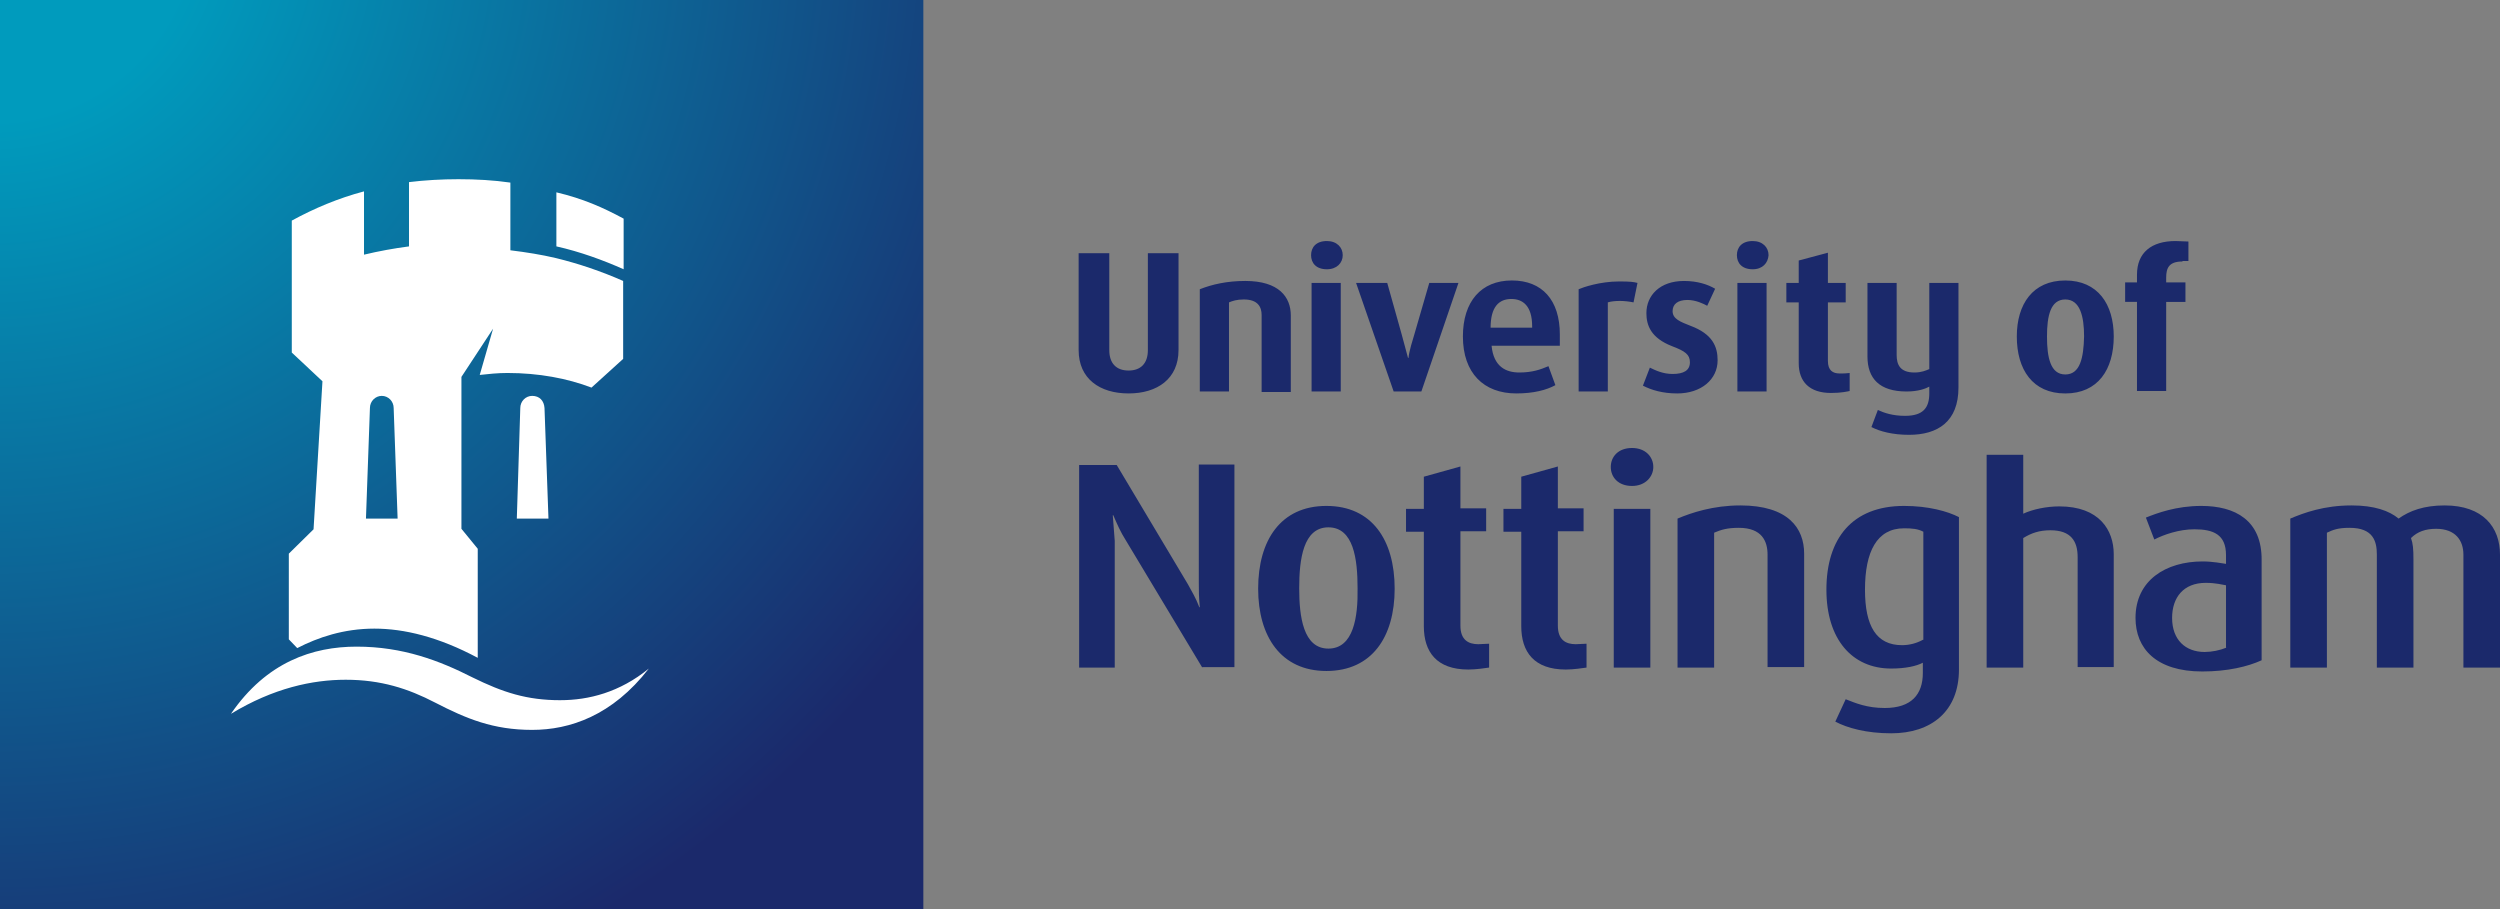
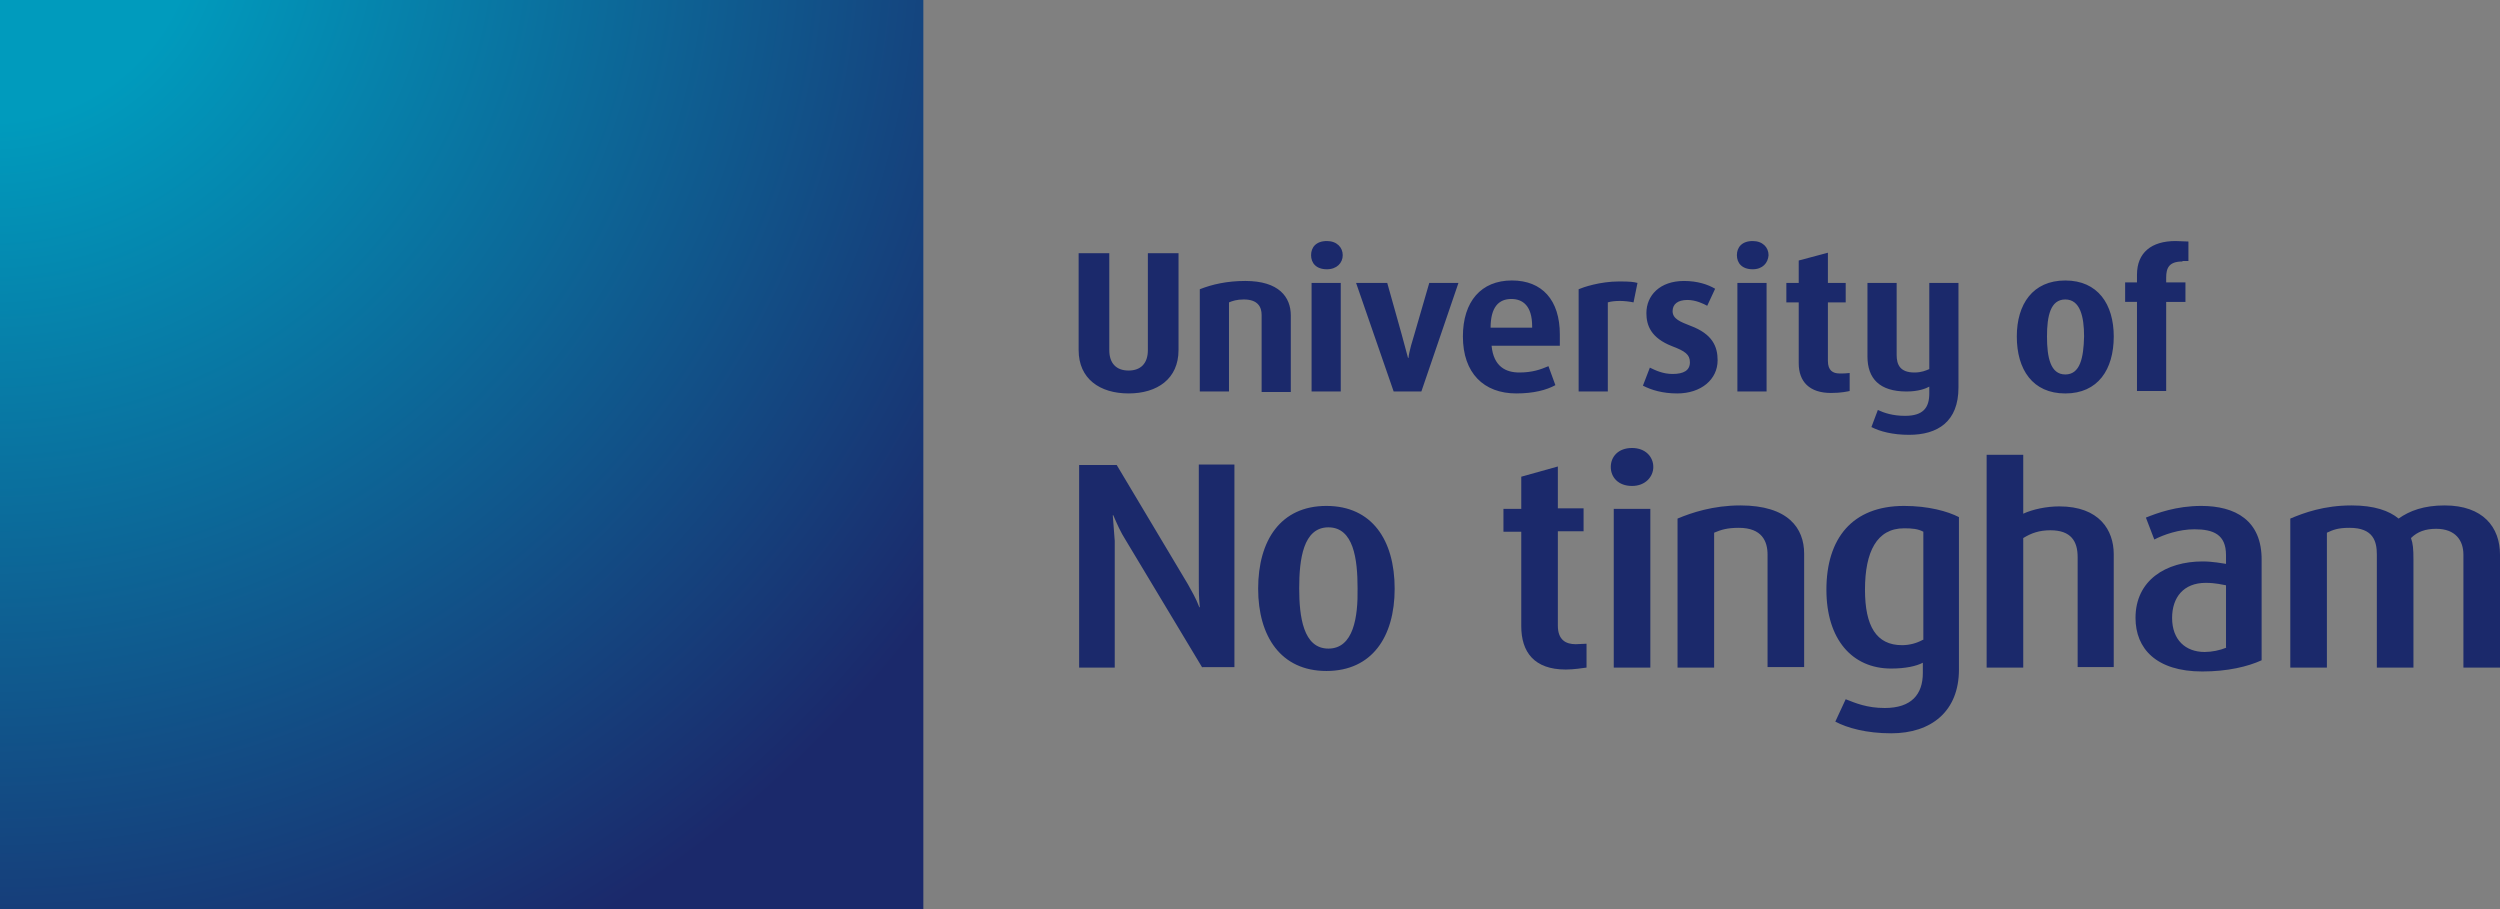
<svg xmlns="http://www.w3.org/2000/svg" width="176px" height="64px" viewBox="0 0 176 64" version="1.1">
  <rect x="0" y="0" width="176" height="64" fill="#808080" stroke="none" />
  <title>Group 3</title>
  <defs>
    <radialGradient cx="-0.875%" cy="-9.044%" fx="-0.875%" fy="-9.044%" r="128.499%" gradientTransform="translate(-0.009, -0.09), scale(0.985, 1), translate(0.009, 0.09)" id="radialGradient-1">
      <stop stop-color="#009BBD" offset="0%" />
      <stop stop-color="#009BBD" offset="17.35%" />
      <stop stop-color="#1B296B" offset="100%" />
    </radialGradient>
  </defs>
  <g id="14---Homepage" stroke="none" stroke-width="1" fill="none" fill-rule="evenodd">
    <g id="Homepage-WIP" transform="translate(-240, -710)" fill-rule="nonzero">
      <g id="Group-7" transform="translate(0, 633)">
        <g id="Group-3" transform="translate(240, 77)">
          <path d="M173.424,46.997 L173.424,39.045 C173.424,38.051 172.866,37.228 171.508,37.228 C170.743,37.228 170.185,37.433 169.733,37.879 C169.872,38.256 169.907,38.633 169.907,39.422 L169.907,46.997 L167.33,46.997 L167.33,39.045 C167.33,38.119 167.087,37.159 165.415,37.159 C164.58,37.159 164.266,37.296 163.814,37.502 L163.814,46.997 L161.237,46.997 L161.237,36.508 C162.212,36.097 163.605,35.582 165.555,35.582 C167.156,35.582 168.201,35.959 168.862,36.508 C169.628,35.96 170.638,35.582 172.101,35.582 C174.816,35.582 176,37.125 176,39.045 L176,46.997 L173.424,46.997 L173.424,46.997 Z M146.266,46.997 L146.266,39.216 C146.266,38.119 145.813,37.331 144.351,37.331 C143.55,37.331 142.993,37.537 142.436,37.879 L142.436,46.997 L139.859,46.997 L139.859,32.017 L142.436,32.017 L142.436,36.165 C143.098,35.856 144.072,35.65 144.977,35.65 C147.798,35.65 148.807,37.33 148.807,39.01 L148.807,46.963 L146.266,46.963 L146.266,46.997 L146.266,46.997 Z M114.896,34.211 C113.921,34.211 113.399,33.594 113.399,32.875 C113.399,32.155 113.921,31.538 114.896,31.538 C115.836,31.538 116.393,32.155 116.393,32.875 C116.393,33.56 115.836,34.211 114.896,34.211 Z M124.436,46.997 L124.436,39.045 C124.436,38.119 124.053,37.159 122.416,37.159 C121.581,37.159 121.163,37.296 120.675,37.502 L120.675,46.997 L118.099,46.997 L118.099,36.508 C119.074,36.097 120.606,35.582 122.521,35.582 C125.898,35.582 127.012,37.193 127.012,38.976 L127.012,46.963 L124.436,46.963 L124.436,46.997 L124.436,46.997 Z M113.608,46.997 L113.608,35.822 L116.184,35.822 L116.184,46.997 L113.608,46.997 Z" id="Shape" fill="#1B296B" />
          <path d="M110.23,47.135 C108.002,47.135 107.097,45.9 107.097,44.083 L107.097,37.433 L105.843,37.433 L105.843,35.822 L107.097,35.822 L107.097,33.56 L109.673,32.84 L109.673,35.788 L111.484,35.788 L111.484,37.399 L109.673,37.399 L109.673,44.05 C109.673,45.044 110.23,45.352 110.927,45.352 L111.692,45.318 L111.692,46.997 C111.448,47.032 110.787,47.135 110.23,47.135 L110.23,47.135 Z" id="a" fill="#1B296B" />
-           <path d="M103.371,47.135 C101.143,47.135 100.238,45.9 100.238,44.083 L100.238,37.433 L98.984,37.433 L98.984,35.822 L100.238,35.822 L100.238,33.56 L102.814,32.84 L102.814,35.788 L104.625,35.788 L104.625,37.399 L102.814,37.399 L102.814,44.05 C102.814,45.044 103.371,45.352 104.068,45.352 L104.833,45.318 L104.833,46.997 C104.59,47.032 103.928,47.135 103.371,47.135 L103.371,47.135 Z" id="a" fill="#1B296B" />
          <path d="M84.64,46.997 L79.244,38.016 C78.895,37.468 78.652,36.919 78.373,36.268 L78.339,36.268 L78.478,38.085 L78.478,46.997 L75.971,46.997 L75.971,32.737 L78.617,32.737 L83.631,41.136 C83.909,41.65 84.188,42.096 84.431,42.747 L84.466,42.747 C84.396,42.027 84.396,41.547 84.396,41.033 L84.396,32.703 L86.903,32.703 L86.903,46.964 L84.64,46.964 L84.64,46.998 L84.64,46.997 Z M154.97,35.617 C153.195,35.617 151.837,36.131 151.071,36.439 L151.663,37.982 C152.325,37.639 153.404,37.262 154.483,37.262 C155.841,37.262 156.711,37.639 156.711,39.079 L156.711,39.696 C156.502,39.662 155.737,39.525 155.075,39.525 C152.464,39.525 150.34,40.861 150.34,43.501 C150.34,45.661 151.802,47.272 155.04,47.272 C156.816,47.272 158.243,46.929 159.218,46.483 L159.218,39.456 C159.253,36.611 157.338,35.617 154.97,35.617 L154.97,35.617 Z M156.746,45.592 C156.259,45.788 155.74,45.892 155.214,45.9 C153.856,45.9 152.916,45.044 152.916,43.501 C152.916,42.061 153.717,41.033 155.284,41.033 C156.015,41.033 156.468,41.17 156.711,41.204 L156.711,45.592 L156.746,45.592 L156.746,45.592 Z M134.045,35.617 C130.39,35.617 128.579,37.914 128.579,41.513 C128.579,45.01 130.39,47.066 133.14,47.066 C134.15,47.066 134.916,46.895 135.368,46.655 L135.368,47.375 C135.368,48.883 134.568,49.843 132.688,49.843 C131.434,49.843 130.633,49.5 129.937,49.226 L129.206,50.802 C130.041,51.248 131.399,51.625 133.14,51.625 C135.96,51.625 137.91,50.082 137.91,47.134 L137.91,36.405 C137.11,35.994 135.752,35.617 134.046,35.617 L134.045,35.617 Z M135.368,45.044 C134.921,45.289 134.418,45.419 133.906,45.42 C132.095,45.42 131.295,44.083 131.295,41.512 C131.295,38.839 132.13,37.193 134.045,37.193 C134.603,37.193 135.02,37.228 135.403,37.433 L135.403,45.043 L135.368,45.043 L135.368,45.044 Z M93.379,35.617 C90.176,35.617 88.574,38.016 88.574,41.444 C88.574,44.804 90.176,47.237 93.379,47.237 C96.582,47.237 98.184,44.838 98.184,41.444 C98.184,38.016 96.582,35.617 93.379,35.617 Z M93.518,45.661 C91.742,45.661 91.464,43.398 91.464,41.41 C91.464,39.387 91.742,37.125 93.518,37.125 C95.294,37.125 95.573,39.353 95.573,41.41 C95.608,43.432 95.294,45.661 93.518,45.661 Z M153.647,18.409 C152.708,18.409 152.499,18.854 152.499,19.54 L152.499,19.883 L153.856,19.883 L153.856,21.254 L152.499,21.254 L152.499,27.527 L150.444,27.527 L150.444,21.253 L149.609,21.253 L149.609,19.882 L150.444,19.882 L150.444,19.334 C150.444,17.791 151.454,16.969 153.16,16.969 L154.065,17.003 L154.065,18.374 L153.647,18.374 L153.647,18.409 L153.647,18.409 Z M134.394,30.612 C133.245,30.612 132.339,30.372 131.748,30.064 L132.2,28.864 C132.653,29.07 133.245,29.275 134.116,29.275 C135.404,29.275 135.822,28.692 135.822,27.699 L135.822,27.219 C135.578,27.356 135.056,27.561 134.22,27.561 C132.305,27.561 131.469,26.636 131.469,25.094 L131.469,19.917 L133.524,19.917 L133.524,24.99 C133.524,25.675 133.768,26.224 134.777,26.224 C135.265,26.224 135.578,26.087 135.822,25.984 L135.822,19.917 L137.876,19.917 L137.876,27.287 C137.876,29.686 136.414,30.612 134.395,30.612 L134.394,30.612 Z M128.893,27.664 C127.395,27.664 126.63,26.876 126.63,25.573 L126.63,21.288 L125.759,21.288 L125.759,19.917 L126.63,19.917 L126.63,18.34 L128.684,17.792 L128.684,19.918 L129.937,19.918 L129.937,21.289 L128.684,21.289 L128.684,25.402 C128.684,26.088 129.032,26.293 129.52,26.293 C129.763,26.293 129.972,26.293 130.216,26.259 L130.216,27.528 C130.041,27.562 129.623,27.665 128.893,27.665 L128.893,27.664 Z M122.312,27.561 L122.312,19.917 L124.367,19.917 L124.367,27.561 L122.312,27.561 Z M118.065,27.698 C117.055,27.698 116.254,27.458 115.662,27.15 L116.15,25.881 C116.568,26.087 117.09,26.327 117.752,26.327 C118.517,26.327 118.97,26.087 118.97,25.504 C118.97,24.956 118.622,24.716 117.717,24.373 C116.22,23.791 115.906,22.899 115.906,22.042 C115.906,20.808 116.846,19.78 118.552,19.78 C119.492,19.78 120.224,20.02 120.745,20.328 L120.188,21.528 C119.944,21.391 119.388,21.117 118.796,21.117 C118.099,21.117 117.751,21.425 117.751,21.905 C117.751,22.454 118.308,22.66 119.004,22.934 C120.571,23.516 120.92,24.408 120.92,25.368 C120.92,26.705 119.771,27.699 118.065,27.699 L118.065,27.698 Z M115.001,21.288 C114.691,21.225 114.377,21.19 114.061,21.185 C113.712,21.185 113.399,21.22 113.19,21.288 L113.19,27.561 L111.136,27.561 L111.136,20.362 C111.449,20.225 112.633,19.814 113.991,19.814 C114.792,19.814 115.001,19.848 115.279,19.917 L115.001,21.288 Z M93.414,18.957 C92.648,18.957 92.3,18.511 92.3,17.963 C92.3,17.415 92.648,16.969 93.414,16.969 C94.11,16.969 94.528,17.415 94.528,17.963 C94.528,18.511 94.11,18.957 93.414,18.957 Z M100.064,27.561 L98.114,27.561 L95.468,19.917 L97.661,19.917 L98.671,23.516 L99.124,25.196 L99.159,25.196 C99.193,24.75 99.472,23.859 99.577,23.516 L100.621,19.917 L102.675,19.917 L100.064,27.561 Z M92.335,27.561 L92.335,19.917 L94.389,19.917 L94.389,27.561 L92.335,27.561 Z M123.392,18.957 C122.626,18.957 122.277,18.511 122.277,17.963 C122.277,17.415 122.626,16.969 123.392,16.969 C124.088,16.969 124.506,17.415 124.506,17.963 C124.471,18.511 124.088,18.957 123.392,18.957 Z M88.818,27.561 L88.818,22.179 C88.818,21.631 88.574,21.082 87.565,21.082 C87.077,21.082 86.764,21.185 86.521,21.288 L86.521,27.561 L84.466,27.561 L84.466,20.362 C85.336,20.019 86.381,19.779 87.669,19.779 C90.037,19.779 90.873,20.91 90.873,22.213 L90.873,27.595 L88.818,27.595 L88.818,27.561 L88.818,27.561 Z M79.452,27.698 C77.432,27.698 75.936,26.67 75.936,24.647 L75.936,17.825 L78.094,17.825 L78.094,24.647 C78.094,25.573 78.582,26.086 79.452,26.086 C80.287,26.086 80.81,25.606 80.81,24.647 L80.81,17.825 L82.968,17.825 L82.968,24.647 C82.968,26.669 81.471,27.698 79.452,27.698 L79.452,27.698 Z M145.396,19.746 C143.098,19.746 141.983,21.425 141.983,23.688 C141.983,26.019 143.098,27.699 145.396,27.699 C147.694,27.699 148.808,26.019 148.808,23.688 C148.808,21.425 147.694,19.746 145.396,19.746 Z M145.396,26.362 C144.351,26.362 144.108,25.162 144.108,23.688 C144.108,22.248 144.351,21.082 145.396,21.082 C146.44,21.082 146.719,22.282 146.719,23.688 C146.684,25.196 146.44,26.362 145.396,26.362 Z M109.813,23.55 C109.813,21.116 108.56,19.745 106.436,19.745 C104.277,19.745 102.988,21.219 102.988,23.687 C102.988,26.258 104.451,27.698 106.748,27.698 C107.967,27.698 108.872,27.458 109.499,27.115 L109.011,25.778 C108.454,26.018 107.862,26.224 106.957,26.224 C106.017,26.224 105.146,25.813 105.007,24.339 L109.812,24.339 L109.812,23.55 L109.813,23.55 Z M107.863,23.07 L104.938,23.07 C104.938,21.596 105.53,21.048 106.401,21.048 C107.201,21.048 107.863,21.528 107.863,22.968 L107.863,23.07 L107.863,23.07 Z" id="Shape" fill="#1B296B" />
          <polygon id="Path" fill="url(#radialGradient-1)" points="0 0 65.003 0 65.003 64 0 64" />
-           <path d="M43.904,15.392 C42.442,14.603 41.049,13.986 39.169,13.54 L39.169,17.345 C40.84,17.722 42.442,18.306 43.904,18.956 L43.904,15.392 L43.904,15.392 Z M37.463,27.87 C37.01,27.87 36.628,28.246 36.628,28.726 L36.384,36.508 L38.612,36.508 L38.333,28.726 C38.299,28.212 37.985,27.87 37.463,27.87 Z M39.447,49.294 C37.08,49.294 35.409,48.746 33.25,47.683 C30.952,46.517 28.376,45.523 25.103,45.523 C22.039,45.523 18.766,46.586 16.259,50.253 C19.253,48.437 22.004,47.854 24.336,47.854 C26.808,47.854 28.723,48.471 30.638,49.465 C32.831,50.596 34.712,51.384 37.462,51.384 C40.108,51.384 43.102,50.39 45.679,47.065 C43.624,48.745 41.431,49.293 39.446,49.293 L39.447,49.294 Z M26.356,44.255 C28.445,44.255 30.883,44.838 33.633,46.312 L33.633,38.633 L32.485,37.228 L32.485,26.533 L34.713,23.139 L33.773,26.396 C34.4,26.327 35.026,26.258 35.723,26.258 C37.916,26.258 39.936,26.635 41.642,27.287 L43.87,25.265 L43.87,19.779 C42.343,19.104 40.758,18.565 39.134,18.168 C38.125,17.929 37.046,17.757 35.931,17.62 L35.931,12.855 C34.747,12.684 33.529,12.616 32.276,12.616 C31.092,12.616 29.908,12.684 28.794,12.821 L28.794,17.346 C27.728,17.485 26.67,17.679 25.626,17.929 L25.626,13.473 C23.815,13.953 22.109,14.673 20.542,15.53 L20.542,24.819 L22.701,26.842 L22.074,37.263 L20.333,38.977 L20.333,45.009 L20.925,45.626 C22.387,44.872 24.198,44.255 26.356,44.255 L26.356,44.255 Z M26.043,28.726 C26.043,28.246 26.426,27.87 26.878,27.87 C27.331,27.87 27.714,28.246 27.714,28.726 L27.992,36.508 L25.764,36.508 L26.043,28.726 Z" id="Shape" fill="#FFFFFF" />
        </g>
      </g>
    </g>
  </g>
</svg>